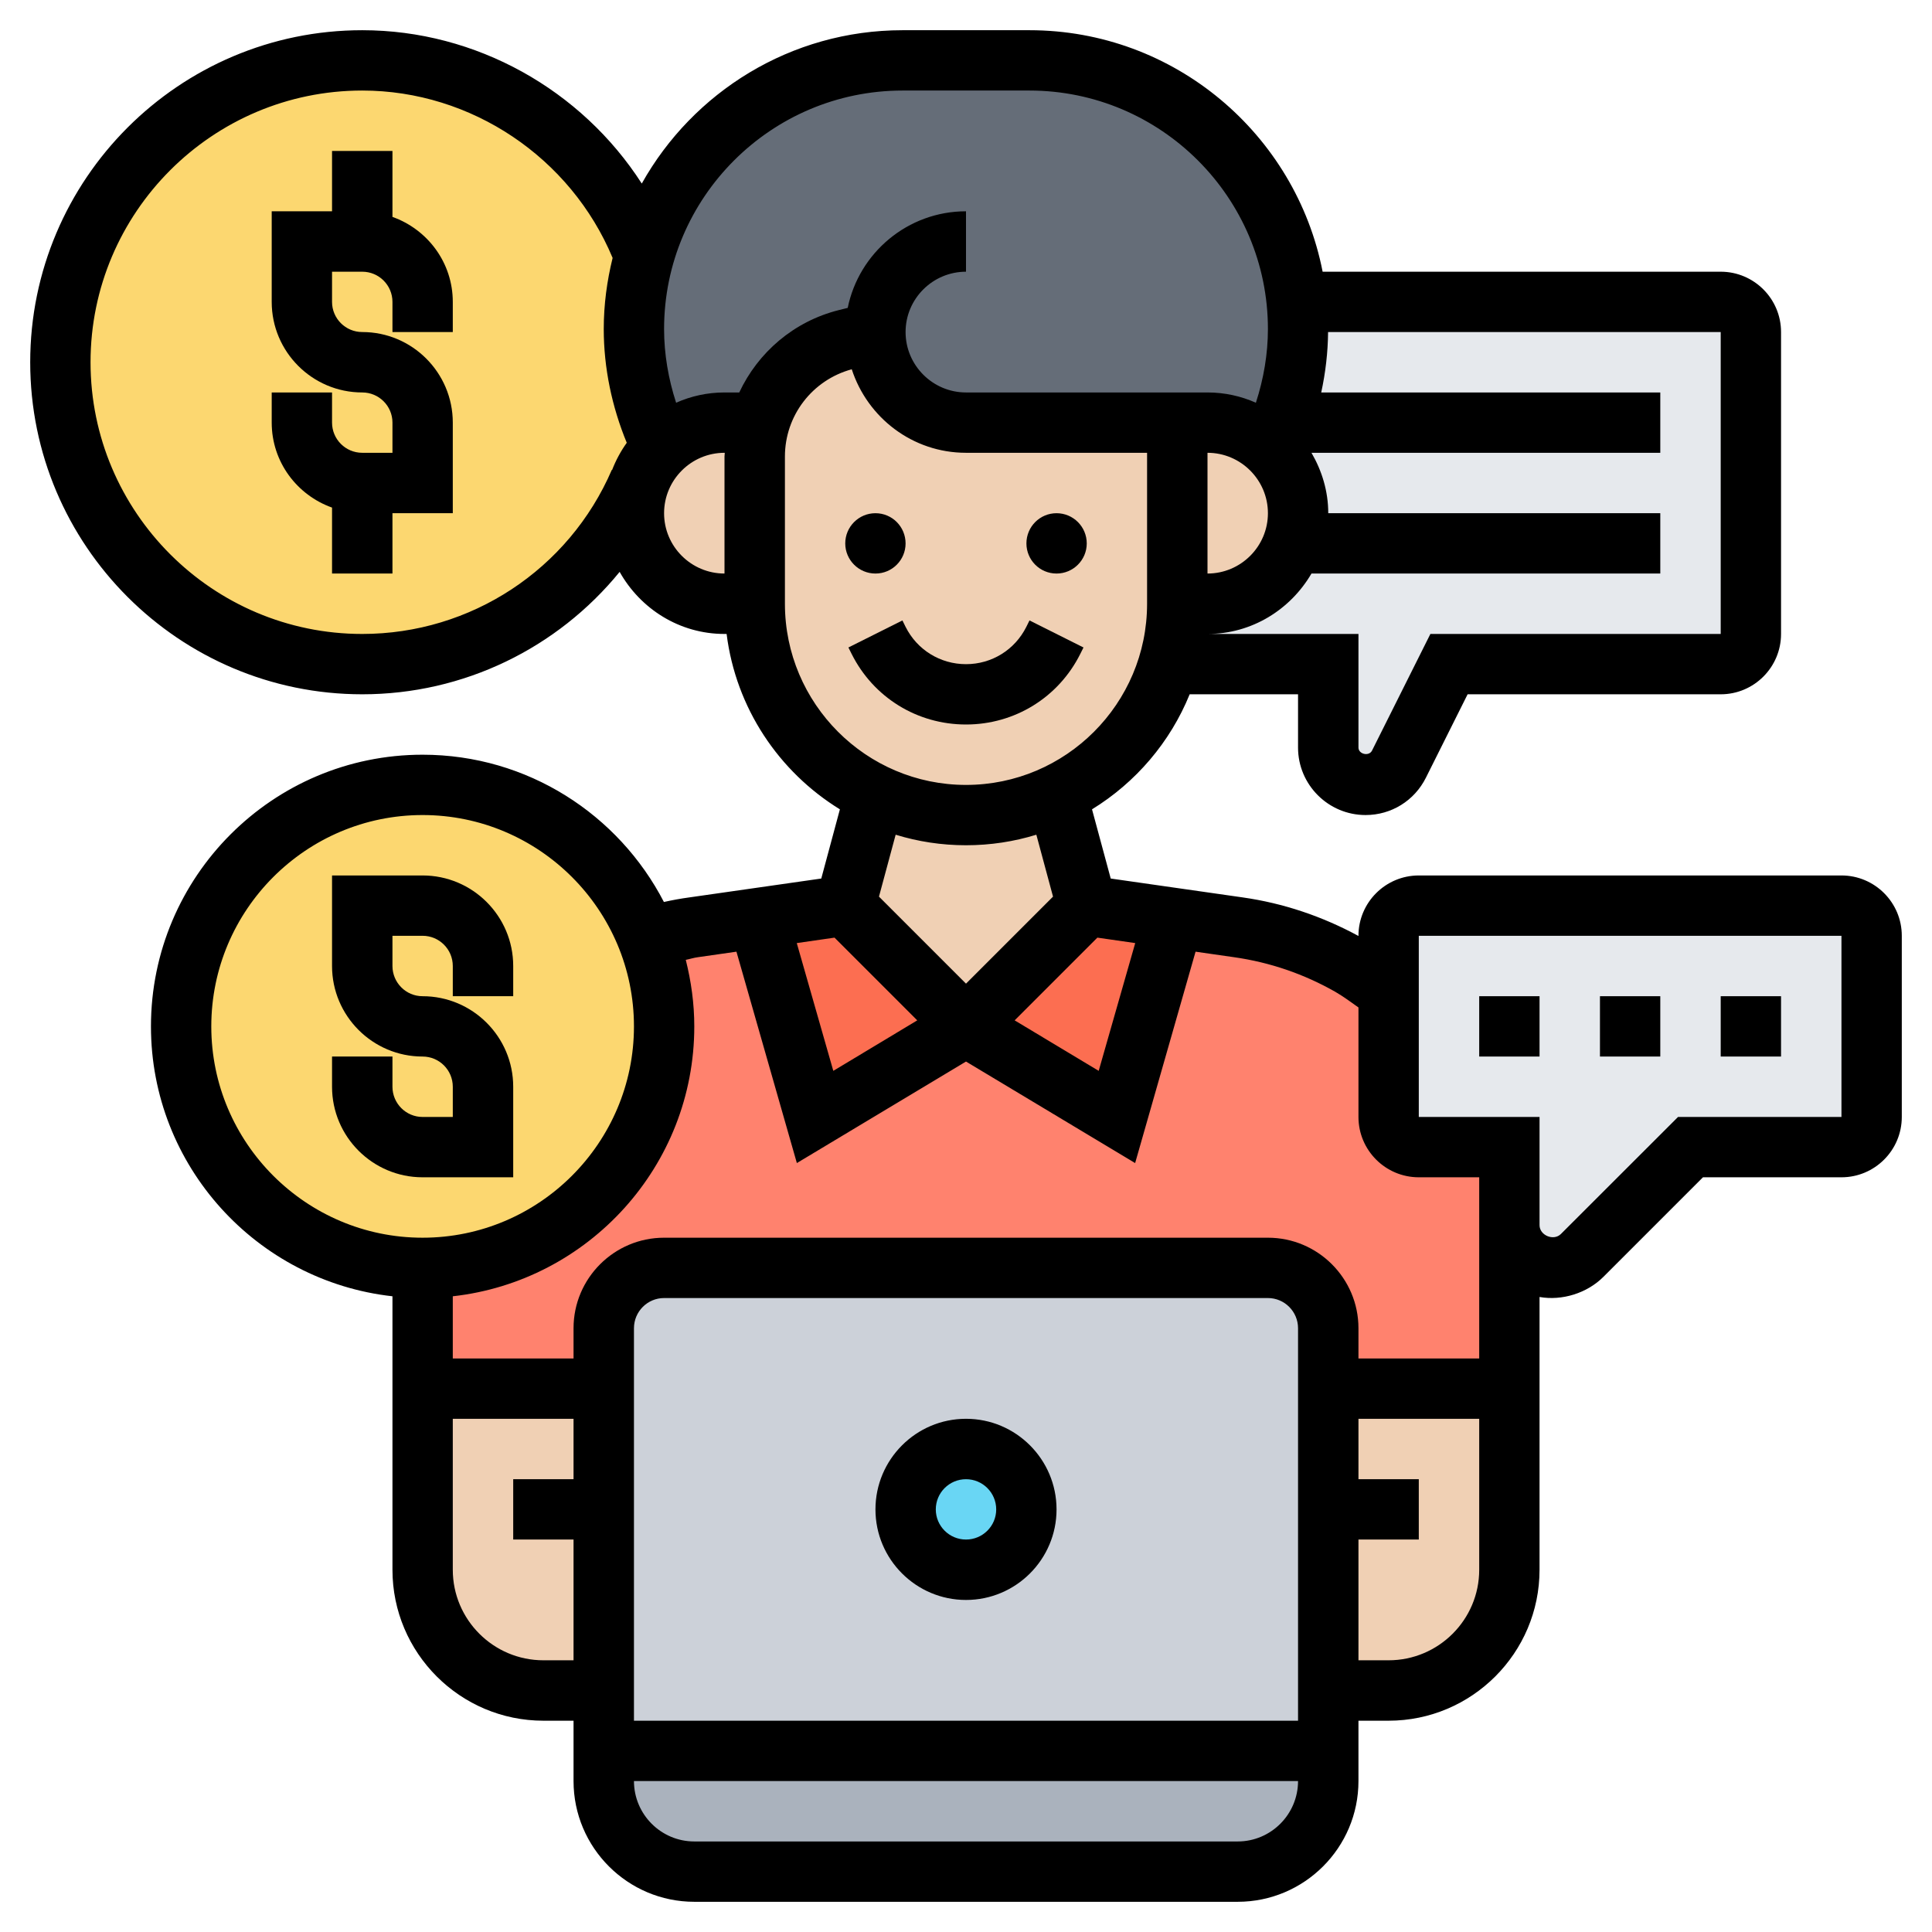
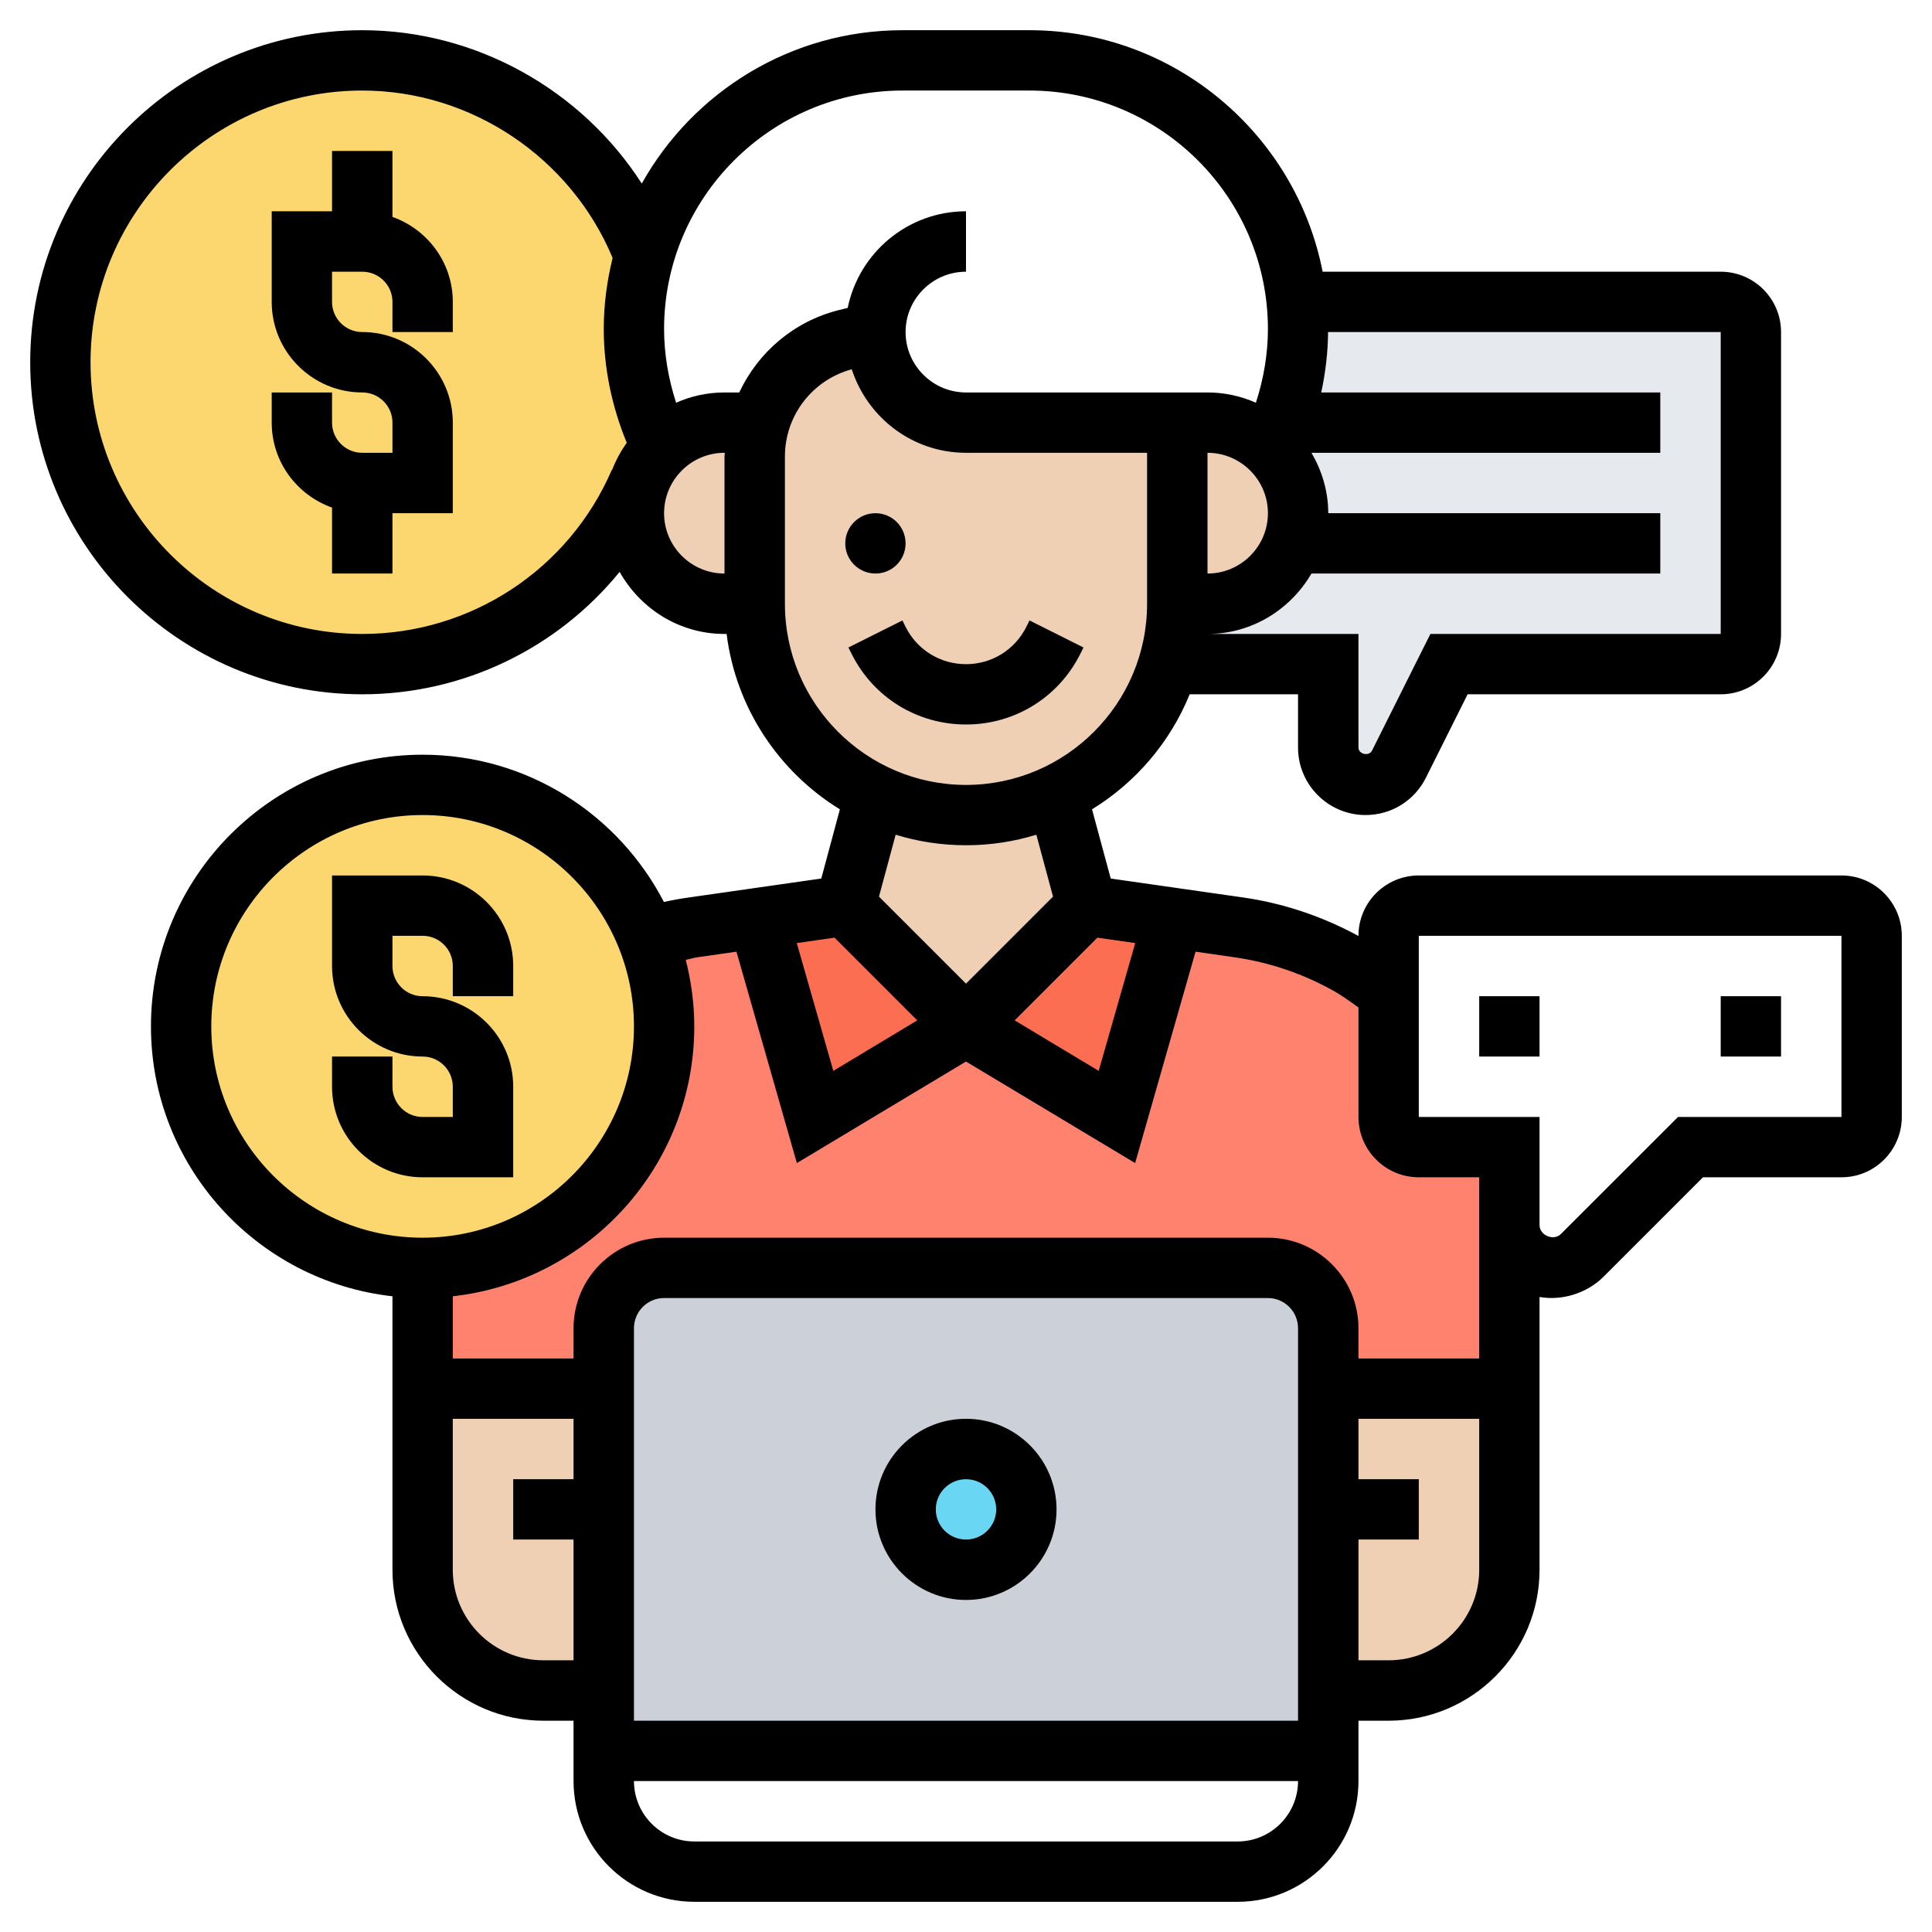
<svg xmlns="http://www.w3.org/2000/svg" width="22" height="22" viewBox="0 0 22 22" fill="none">
  <path d="M17.188 13.953V15.813H15.125V15.125C15.125 14.747 14.816 14.438 14.438 14.438H7.562C7.184 14.438 6.875 14.747 6.875 15.125V15.813H4.812V14.438C6.332 14.438 7.562 13.207 7.562 11.688C7.562 11.33 7.494 10.99 7.37 10.677C7.542 10.626 7.721 10.584 7.899 10.56L8.635 10.454L9.281 12.719L11 11.688L12.719 12.719L13.365 10.454L14.101 10.56C14.551 10.622 14.984 10.773 15.376 10.997C15.531 11.086 15.675 11.182 15.812 11.289V12.719C15.812 12.908 15.967 13.063 16.156 13.063H17.188V13.953Z" fill="#FF826E" />
  <path d="M11 11.688L9.281 12.719L8.635 10.453L9.625 10.312L11 11.688Z" fill="#FC6E51" />
  <path d="M13.365 10.453L12.719 12.719L11 11.688L12.375 10.312L13.365 10.453Z" fill="#FC6E51" />
-   <path d="M21.312 10.656V12.719C21.312 12.908 21.158 13.062 20.969 13.062H19.25L18.016 14.297C17.927 14.386 17.803 14.438 17.672 14.438C17.404 14.438 17.188 14.221 17.188 13.953V13.062H16.156C15.967 13.062 15.812 12.908 15.812 12.719V11.289V10.656C15.812 10.467 15.967 10.312 16.156 10.312H20.969C21.158 10.312 21.312 10.467 21.312 10.656V10.656Z" fill="#E6E9ED" />
  <path d="M15.125 7.562H13.306C13.371 7.346 13.406 7.116 13.406 6.875H13.75C14.035 6.875 14.293 6.758 14.478 6.572C14.664 6.387 14.781 6.129 14.781 5.844C14.781 5.552 14.661 5.287 14.465 5.101C14.513 5.008 14.554 4.909 14.588 4.812C14.716 4.472 14.781 4.111 14.781 3.747L14.764 3.438H14.767H19.593C19.782 3.438 19.937 3.592 19.937 3.781V7.219C19.937 7.408 19.782 7.562 19.593 7.562H16.5L15.929 8.704C15.857 8.848 15.709 8.938 15.551 8.938C15.314 8.938 15.125 8.748 15.125 8.511V7.562Z" fill="#E6E9ED" />
-   <path d="M9.969 3.781L9.635 3.864C9.154 3.987 8.783 4.355 8.649 4.812H8.25C7.972 4.812 7.721 4.923 7.535 5.101C7.325 4.678 7.219 4.218 7.219 3.747C7.219 3.451 7.26 3.166 7.339 2.898C7.707 1.619 8.883 0.688 10.278 0.688H11.722C12.568 0.688 13.331 1.031 13.887 1.581C14.369 2.069 14.692 2.716 14.764 3.438L14.781 3.747C14.781 4.111 14.716 4.472 14.589 4.812C14.554 4.909 14.513 5.008 14.465 5.101C14.279 4.923 14.028 4.812 13.75 4.812H13.406H11C10.715 4.812 10.457 4.696 10.271 4.51C10.086 4.324 9.969 4.067 9.969 3.781V3.781Z" fill="#656D78" />
  <path d="M7.535 5.101C7.425 5.208 7.336 5.338 7.284 5.486H7.281C6.755 6.707 5.541 7.562 4.125 7.562C2.228 7.562 0.688 6.022 0.688 4.125C0.688 2.228 2.228 0.688 4.125 0.688C5.593 0.688 6.844 1.605 7.339 2.898C7.26 3.166 7.219 3.451 7.219 3.747C7.219 4.218 7.325 4.678 7.535 5.101Z" fill="#FCD770" />
  <path d="M7.37 10.677C7.494 10.99 7.562 11.33 7.562 11.688C7.562 13.207 6.332 14.438 4.812 14.438C3.293 14.438 2.062 13.207 2.062 11.688C2.062 10.168 3.293 8.938 4.812 8.938C5.974 8.938 6.968 9.659 7.37 10.677Z" fill="#FCD770" />
-   <path d="M15.125 19.938V20.281C15.125 20.852 14.664 21.312 14.094 21.312H7.906C7.336 21.312 6.875 20.852 6.875 20.281V19.938H15.125Z" fill="#AAB2BD" />
  <path d="M15.125 19.938H6.875V19.25V17.188V15.812V15.125C6.875 14.747 7.184 14.438 7.562 14.438H14.438C14.816 14.438 15.125 14.747 15.125 15.125V15.812V17.188V19.25V19.938Z" fill="#CCD1D9" />
  <path d="M11 17.875C11.38 17.875 11.688 17.567 11.688 17.188C11.688 16.808 11.38 16.5 11 16.5C10.62 16.5 10.312 16.808 10.312 17.188C10.312 17.567 10.62 17.875 11 17.875Z" fill="#69D6F4" />
  <path d="M17.188 15.812V17.875C17.188 18.635 16.572 19.25 15.812 19.25H15.125V17.188V15.812H17.188Z" fill="#F0D0B4" />
  <path d="M6.875 17.188V19.25H6.188C5.428 19.25 4.812 18.635 4.812 17.875V15.812H6.875V17.188Z" fill="#F0D0B4" />
  <path d="M12.035 9.047L12.375 10.312L11 11.687L9.625 10.312L9.965 9.047C10.278 9.199 10.629 9.281 11 9.281C11.371 9.281 11.722 9.199 12.035 9.047Z" fill="#F0D0B4" />
  <path d="M14.781 5.844C14.781 6.129 14.664 6.387 14.479 6.572C14.293 6.758 14.035 6.875 13.75 6.875H13.406V4.812H13.75C14.028 4.812 14.279 4.923 14.465 5.101C14.661 5.287 14.781 5.552 14.781 5.844Z" fill="#F0D0B4" />
  <path d="M11 4.812H13.406V6.875C13.406 7.116 13.372 7.346 13.307 7.562C13.111 8.219 12.643 8.759 12.035 9.047C11.722 9.199 11.371 9.281 11 9.281C10.629 9.281 10.278 9.199 9.965 9.047C9.718 8.931 9.491 8.769 9.298 8.577C8.862 8.14 8.594 7.542 8.594 6.875V5.197C8.594 5.063 8.614 4.936 8.649 4.812C8.783 4.355 9.154 3.987 9.635 3.864L9.969 3.781C9.969 4.067 10.086 4.324 10.271 4.51C10.457 4.696 10.715 4.812 11 4.812V4.812Z" fill="#F0D0B4" />
  <path d="M8.25 4.812H8.649C8.614 4.936 8.594 5.063 8.594 5.197V6.875H8.25C7.965 6.875 7.707 6.758 7.521 6.572C7.336 6.387 7.219 6.129 7.219 5.844C7.219 5.717 7.243 5.596 7.284 5.486C7.336 5.338 7.425 5.208 7.535 5.101C7.721 4.923 7.972 4.812 8.25 4.812Z" fill="#F0D0B4" />
  <path d="M12.302 7.445L12.338 7.373L11.723 7.065L11.687 7.138C11.556 7.4 11.293 7.563 11 7.563C10.707 7.563 10.443 7.4 10.312 7.138L10.276 7.065L9.661 7.373L9.697 7.445C9.945 7.942 10.444 8.25 11 8.25C11.555 8.25 12.054 7.942 12.302 7.445V7.445Z" fill="black" />
  <path d="M9.969 6.531C10.159 6.531 10.312 6.377 10.312 6.188C10.312 5.998 10.159 5.844 9.969 5.844C9.779 5.844 9.625 5.998 9.625 6.188C9.625 6.377 9.779 6.531 9.969 6.531Z" fill="black" />
-   <path d="M12.031 6.531C12.221 6.531 12.375 6.377 12.375 6.188C12.375 5.998 12.221 5.844 12.031 5.844C11.841 5.844 11.688 5.998 11.688 6.188C11.688 6.377 11.841 6.531 12.031 6.531Z" fill="black" />
  <path d="M11 16.156C10.431 16.156 9.969 16.619 9.969 17.188C9.969 17.756 10.431 18.219 11 18.219C11.569 18.219 12.031 17.756 12.031 17.188C12.031 16.619 11.569 16.156 11 16.156ZM11 17.531C10.81 17.531 10.656 17.377 10.656 17.188C10.656 16.998 10.81 16.844 11 16.844C11.19 16.844 11.344 16.998 11.344 17.188C11.344 17.377 11.19 17.531 11 17.531Z" fill="black" />
  <path d="M4.469 2.47V1.719H3.781V2.406H3.094V3.438C3.094 4.006 3.556 4.469 4.125 4.469C4.315 4.469 4.469 4.623 4.469 4.812V5.156H4.125C3.935 5.156 3.781 5.002 3.781 4.812V4.469H3.094V4.812C3.094 5.26 3.382 5.638 3.781 5.78V6.531H4.469V5.844H5.156V4.812C5.156 4.244 4.694 3.781 4.125 3.781C3.935 3.781 3.781 3.627 3.781 3.438V3.094H4.125C4.315 3.094 4.469 3.248 4.469 3.438V3.781H5.156V3.438C5.156 2.99 4.868 2.612 4.469 2.47Z" fill="black" />
  <path d="M5.844 13.406V12.375C5.844 11.806 5.381 11.344 4.812 11.344C4.623 11.344 4.469 11.19 4.469 11V10.656H4.812C5.002 10.656 5.156 10.81 5.156 11V11.344H5.844V11C5.844 10.431 5.381 9.969 4.812 9.969H3.781V11C3.781 11.569 4.244 12.031 4.812 12.031C5.002 12.031 5.156 12.185 5.156 12.375V12.719H4.812C4.623 12.719 4.469 12.565 4.469 12.375V12.031H3.781V12.375C3.781 12.944 4.244 13.406 4.812 13.406H5.844Z" fill="black" />
  <path d="M19.594 11.344H20.281V12.031H19.594V11.344Z" fill="black" />
-   <path d="M18.219 11.344H18.906V12.031H18.219V11.344Z" fill="black" />
  <path d="M16.844 11.344H17.531V12.031H16.844V11.344Z" fill="black" />
  <path d="M20.969 9.969H16.156C15.777 9.969 15.469 10.277 15.469 10.656V10.658C15.058 10.435 14.615 10.285 14.151 10.219L12.648 10.004L12.435 9.216C12.933 8.91 13.325 8.452 13.547 7.906H14.781V8.513C14.781 8.936 15.126 9.281 15.55 9.281C15.843 9.281 16.106 9.118 16.237 8.856L16.712 7.906H19.594C19.973 7.906 20.281 7.598 20.281 7.219V3.781C20.281 3.402 19.973 3.094 19.594 3.094H15.061C14.755 1.529 13.375 0.344 11.722 0.344H10.278C9.003 0.344 7.891 1.049 7.308 2.09C6.622 1.023 5.422 0.344 4.125 0.344C2.04 0.344 0.344 2.04 0.344 4.125C0.344 6.21 2.04 7.906 4.125 7.906C5.281 7.906 6.349 7.38 7.056 6.512C7.292 6.932 7.736 7.219 8.25 7.219H8.274C8.38 8.064 8.87 8.789 9.564 9.216L9.352 10.004L7.849 10.219C7.752 10.232 7.655 10.25 7.56 10.271C7.045 9.276 6.008 8.594 4.812 8.594C3.106 8.594 1.719 9.981 1.719 11.688C1.719 13.277 2.924 14.589 4.469 14.761V17.875C4.469 18.823 5.24 19.594 6.188 19.594H6.531V20.281C6.531 21.04 7.148 21.656 7.906 21.656H14.094C14.852 21.656 15.469 21.04 15.469 20.281V19.594H15.812C16.76 19.594 17.531 18.823 17.531 17.875V14.769C17.786 14.814 18.072 14.727 18.26 14.538L19.392 13.406H20.969C21.348 13.406 21.656 13.098 21.656 12.719V10.656C21.656 10.277 21.348 9.969 20.969 9.969V9.969ZM12.927 10.739L12.511 12.194L11.554 11.619L12.496 10.677L12.927 10.739ZM14.438 5.844C14.438 6.223 14.129 6.531 13.75 6.531V5.156C14.129 5.156 14.438 5.465 14.438 5.844ZM19.594 7.219H16.288L15.623 8.548C15.588 8.616 15.469 8.588 15.469 8.513V7.219H13.75C14.257 7.219 14.695 6.94 14.934 6.531H18.906V5.844H15.125C15.125 5.592 15.052 5.359 14.934 5.156H18.906V4.469H15.045C15.094 4.243 15.121 4.012 15.123 3.781H19.594V7.219ZM4.125 7.219C2.419 7.219 1.031 5.831 1.031 4.125C1.031 2.419 2.419 1.031 4.125 1.031C5.368 1.031 6.499 1.795 6.976 2.937C6.912 3.197 6.875 3.467 6.875 3.747C6.875 4.19 6.968 4.632 7.137 5.042C7.069 5.137 7.013 5.241 6.97 5.352L6.967 5.35C6.477 6.486 5.361 7.219 4.125 7.219V7.219ZM7.562 5.844C7.562 5.465 7.871 5.156 8.25 5.156H8.253C8.253 5.171 8.25 5.184 8.25 5.199V6.531C7.871 6.531 7.562 6.223 7.562 5.844ZM8.418 4.469H8.25C8.054 4.469 7.868 4.511 7.699 4.586C7.611 4.315 7.562 4.031 7.562 3.747C7.562 2.249 8.781 1.031 10.278 1.031H11.722C13.219 1.031 14.438 2.249 14.438 3.747C14.438 4.031 14.389 4.315 14.301 4.586C14.132 4.511 13.946 4.469 13.75 4.469H11C10.621 4.469 10.312 4.16 10.312 3.781C10.312 3.402 10.621 3.094 11 3.094V2.406C10.336 2.406 9.781 2.879 9.653 3.506L9.552 3.531C9.038 3.66 8.632 4.013 8.418 4.469ZM8.938 6.875V5.199C8.938 4.732 9.25 4.327 9.699 4.205C9.878 4.755 10.39 5.156 11 5.156H13.062V6.875C13.062 8.012 12.137 8.938 11 8.938C9.863 8.938 8.938 8.012 8.938 6.875ZM11 9.625C11.279 9.625 11.548 9.583 11.801 9.505L11.991 10.21L11 11.201L10.009 10.21L10.199 9.505C10.452 9.583 10.721 9.625 11 9.625V9.625ZM9.503 10.677L10.445 11.619L9.489 12.194L9.073 10.739L9.503 10.677ZM7.946 10.9L8.386 10.837L9.074 13.244L11 12.088L12.926 13.244L13.614 10.837L14.053 10.9C14.461 10.958 14.849 11.091 15.207 11.295C15.298 11.348 15.383 11.411 15.469 11.472V12.719C15.469 13.098 15.777 13.406 16.156 13.406H16.844V15.469H15.469V15.125C15.469 14.556 15.006 14.094 14.438 14.094H7.562C6.994 14.094 6.531 14.556 6.531 15.125V15.469H5.156V14.761C6.701 14.589 7.906 13.277 7.906 11.688C7.906 11.426 7.87 11.173 7.809 10.93C7.855 10.921 7.9 10.906 7.946 10.9V10.9ZM14.781 19.594H7.219V15.125C7.219 14.935 7.373 14.781 7.562 14.781H14.438C14.627 14.781 14.781 14.935 14.781 15.125V19.594ZM2.406 11.688C2.406 10.361 3.486 9.281 4.812 9.281C6.139 9.281 7.219 10.361 7.219 11.688C7.219 13.014 6.139 14.094 4.812 14.094C3.486 14.094 2.406 13.014 2.406 11.688ZM6.188 18.906C5.619 18.906 5.156 18.444 5.156 17.875V16.156H6.531V16.844H5.844V17.531H6.531V18.906H6.188ZM14.094 20.969H7.906C7.527 20.969 7.219 20.66 7.219 20.281H14.781C14.781 20.66 14.473 20.969 14.094 20.969ZM15.812 18.906H15.469V17.531H16.156V16.844H15.469V16.156H16.844V17.875C16.844 18.444 16.381 18.906 15.812 18.906ZM20.969 12.719H19.108L17.774 14.052C17.692 14.134 17.531 14.068 17.531 13.951V12.719H16.156V10.656H20.969V12.719Z" fill="black" />
</svg>